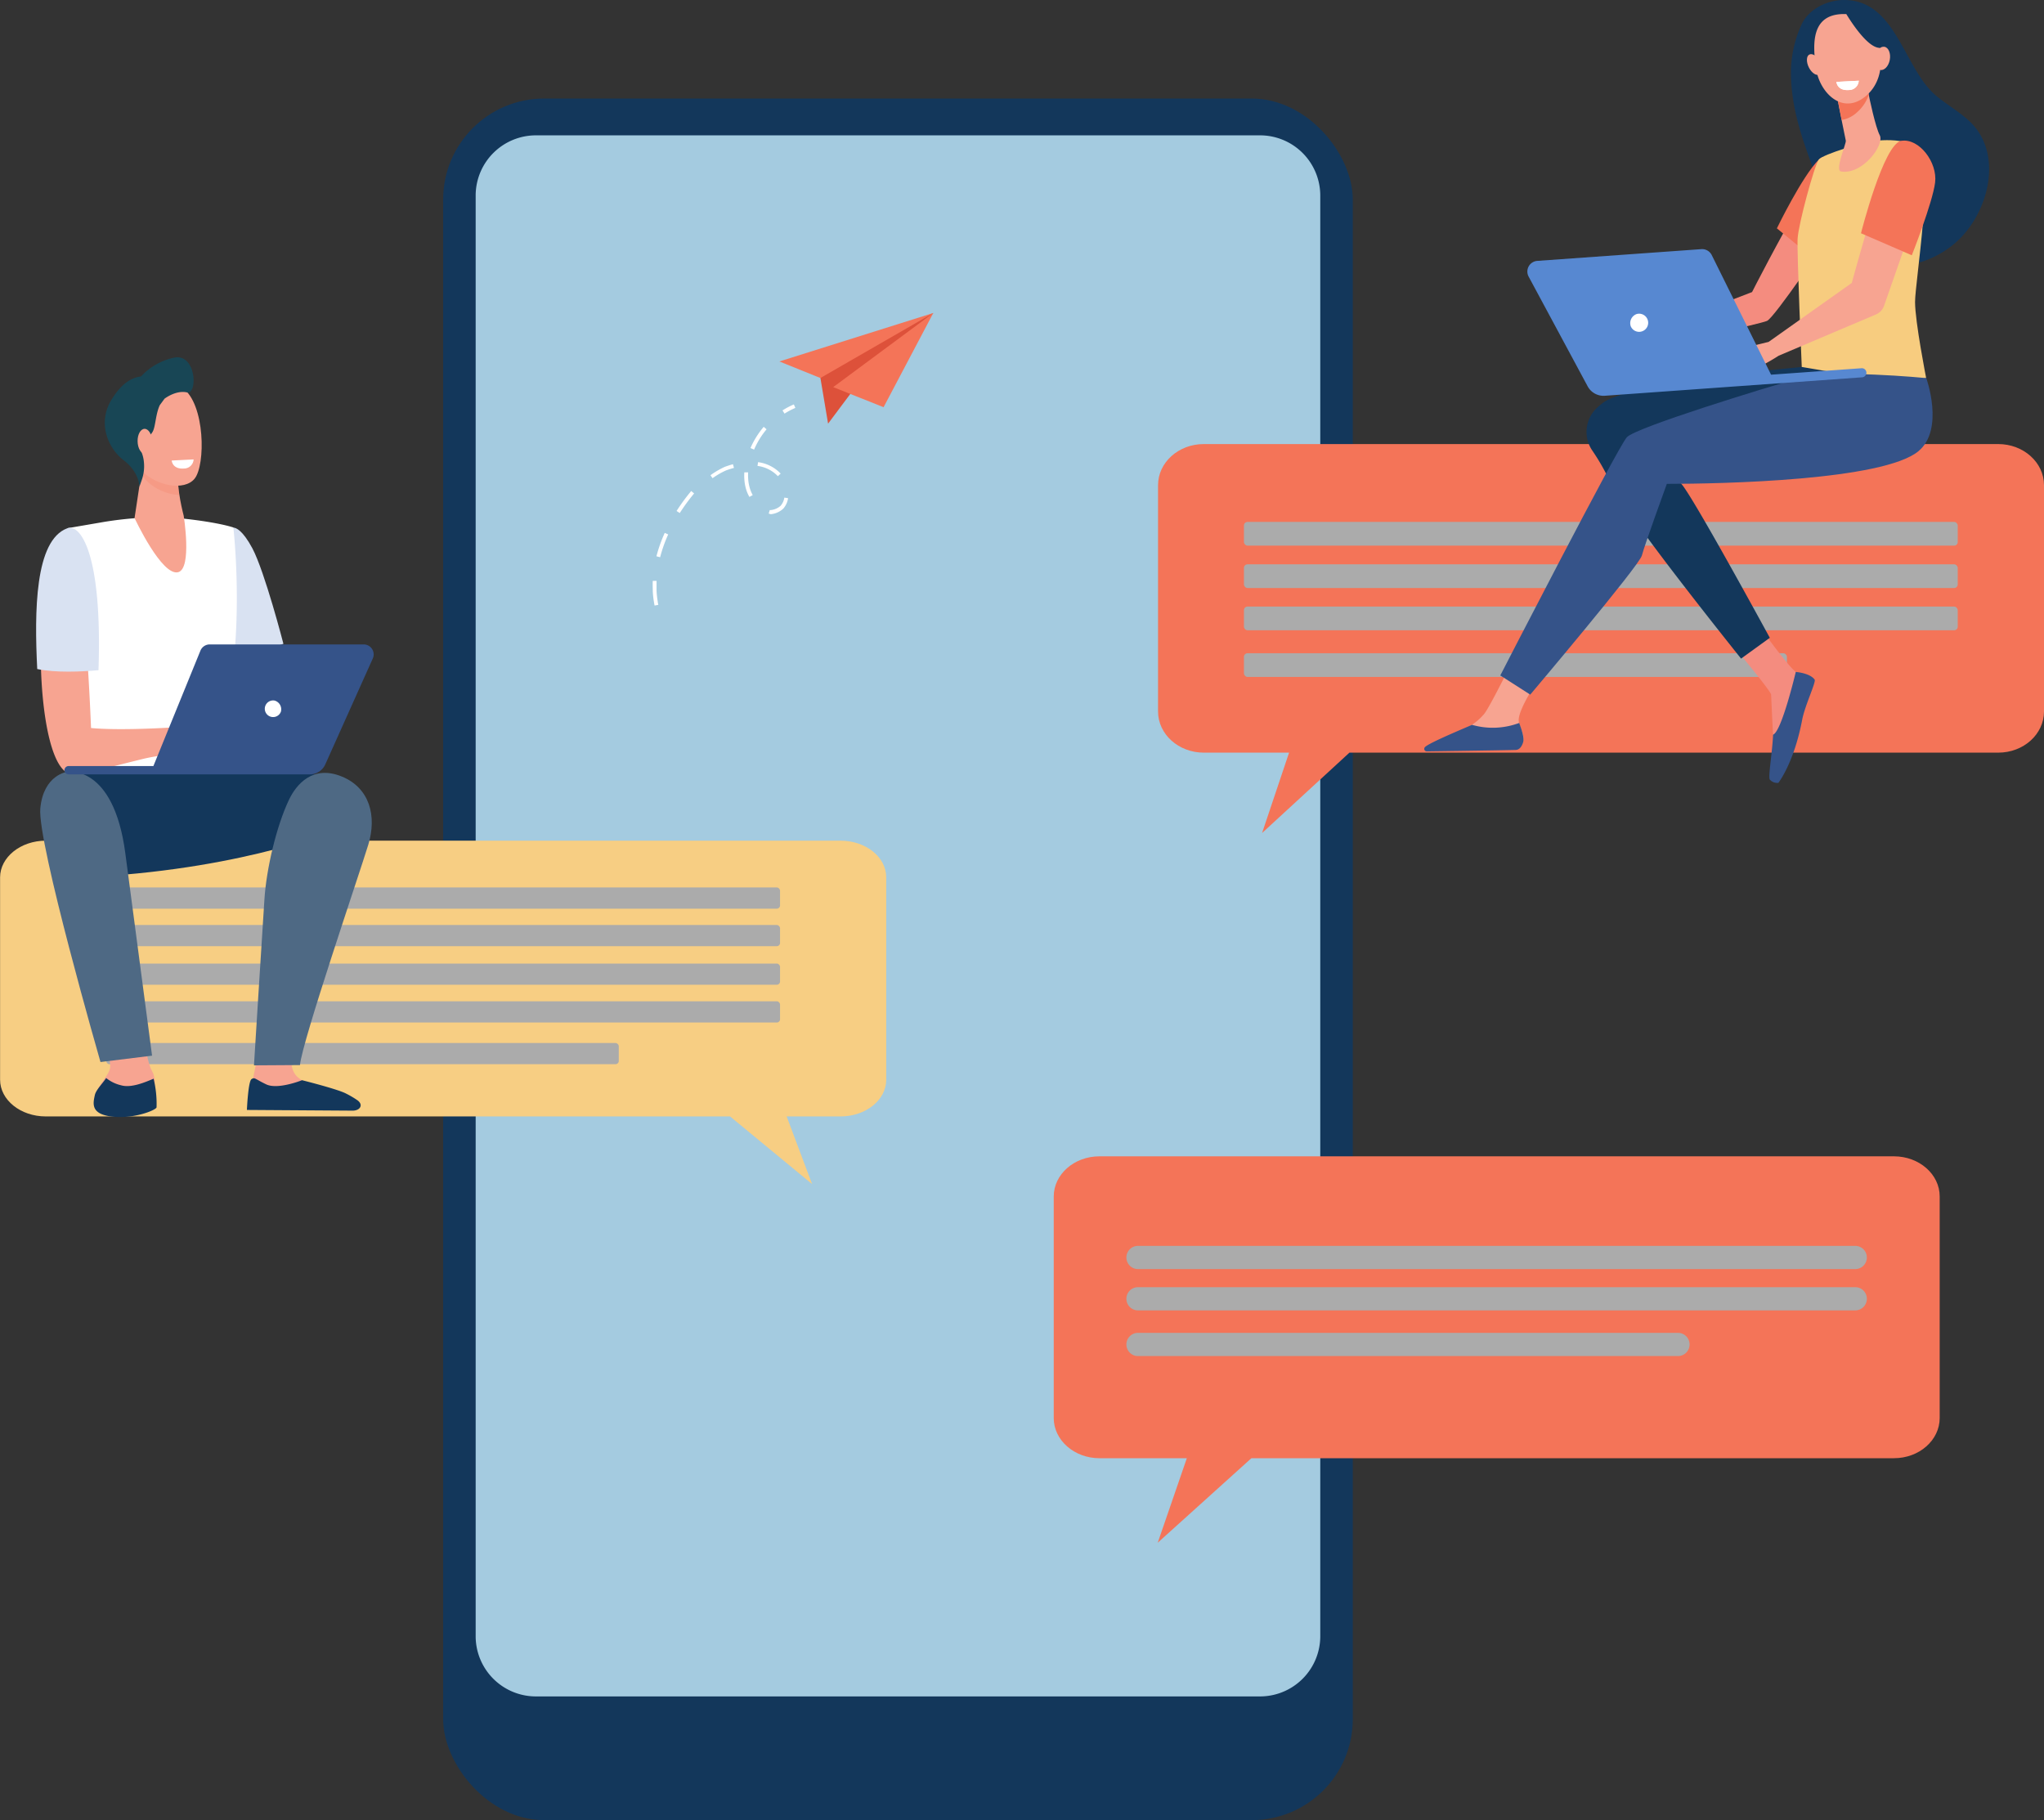
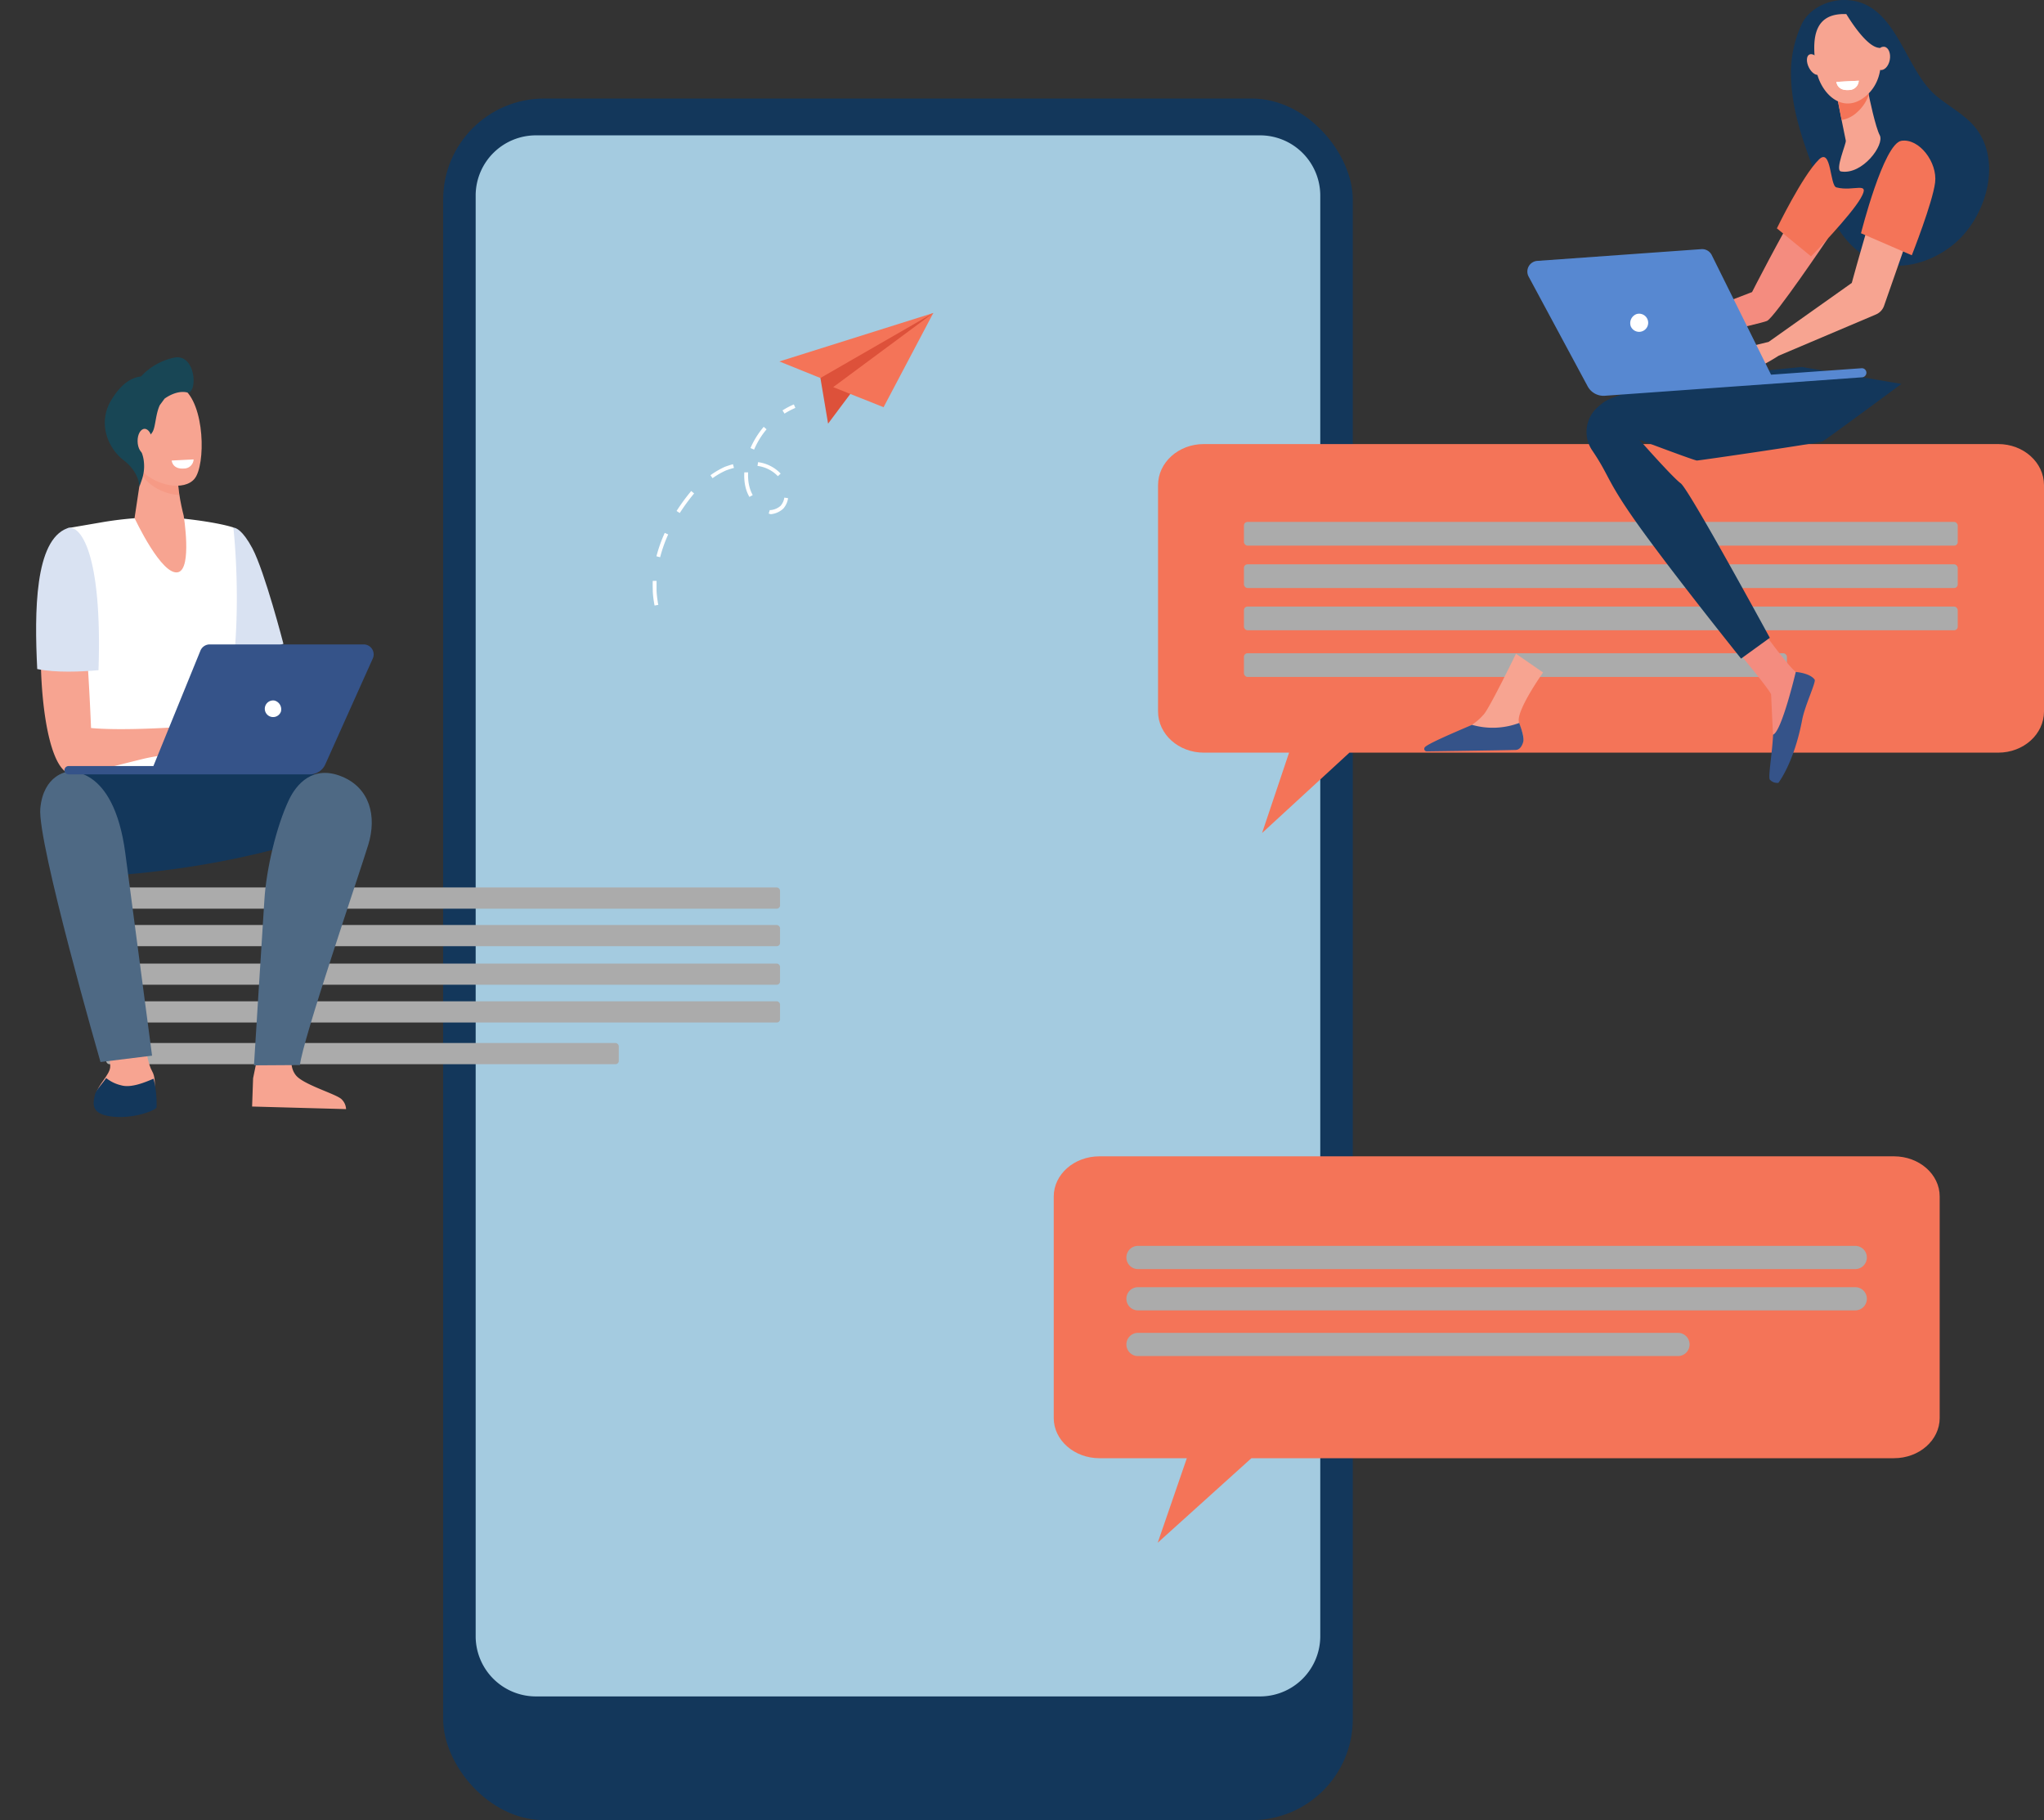
<svg xmlns="http://www.w3.org/2000/svg" viewBox="0 0 491.42 437.59">
  <rect x="0" y="0" width="491.42" height="437.59" fill="#333333" stroke="none" />
  <defs>
    <style>.cls-1{isolation:isolate;}.cls-2{fill:#13375b;}.cls-3{fill:#a4cbe0;}.cls-16,.cls-4{fill:#f47458;}.cls-5{fill:#ababab;mix-blend-mode:multiply;}.cls-6{fill:#f48c7f;}.cls-7{fill:#f7cc7f;}.cls-8{fill:#f7a491;}.cls-9{fill:#355389;}.cls-10{fill:#5788d1;}.cls-11{fill:#fff;}.cls-12{fill:#f7ce83;}.cls-13{fill:#f79c8d;}.cls-14{fill:#d9e2f2;}.cls-15{fill:#4e6984;}.cls-16{opacity:0.2;}.cls-17{fill:#184655;}.cls-18{fill:#dd513a;}</style>
  </defs>
  <title>sms-api</title>
  <g class="cls-1">
    <g id="Layer_1" data-name="Layer 1">
      <rect class="cls-2" x="106.54" y="23.69" width="218.7" height="413.9" rx="24.29" />
      <path class="cls-3" d="M133.59,411H307.35A14.49,14.49,0,0,0,322,396.69V50a14.49,14.49,0,0,0-14.65-14.31H133.59A14.49,14.49,0,0,0,118.94,50V396.69A14.49,14.49,0,0,0,133.59,411Z" transform="translate(-4.58 -3.15)" />
      <path class="cls-4" d="M459.92,281.15h-191c-6.08,0-11,4.33-11,9.67v53.24c0,5.34,4.93,9.67,11,9.67h21l-7,20.32,22.52-20.32H459.92c6.09,0,11-4.33,11-9.67V290.82C470.94,285.48,466,281.15,459.92,281.15Z" transform="translate(-4.58 -3.15)" />
      <path class="cls-5" d="M450.62,308.26H278.17a2.78,2.78,0,0,1-2.78-2.79h0a2.78,2.78,0,0,1,2.78-2.79H450.62a2.79,2.79,0,0,1,2.79,2.79h0A2.79,2.79,0,0,1,450.62,308.26Z" transform="translate(-4.58 -3.15)" />
      <path class="cls-5" d="M450.62,318.19H278.17a2.78,2.78,0,0,1-2.78-2.79h0a2.78,2.78,0,0,1,2.78-2.79H450.62a2.79,2.79,0,0,1,2.79,2.79h0A2.79,2.79,0,0,1,450.62,318.19Z" transform="translate(-4.58 -3.15)" />
      <path class="cls-5" d="M408,329.17H278.17a2.78,2.78,0,0,1-2.78-2.79h0a2.78,2.78,0,0,1,2.78-2.79H408a2.79,2.79,0,0,1,2.79,2.79h0A2.79,2.79,0,0,1,408,329.17Z" transform="translate(-4.58 -3.15)" />
      <path class="cls-4" d="M485,109.91h-191c-6.08,0-11,4.42-11,9.88v54.42c0,5.46,4.93,9.89,11,9.89h20.5l-6.49,19.32,21-19.32H485c6.09,0,11-4.43,11-9.89V119.79C496,114.33,491.07,109.91,485,109.91Z" transform="translate(-4.58 -3.15)" />
      <rect class="cls-5" x="299.07" y="135.67" width="171.61" height="5.7" rx="0.86" />
      <rect class="cls-5" x="299.07" y="145.83" width="171.61" height="5.7" rx="0.86" />
      <rect class="cls-5" x="299.07" y="125.48" width="171.61" height="5.7" rx="0.86" />
      <rect class="cls-5" x="299.07" y="157.05" width="130.54" height="5.7" rx="0.86" />
      <path class="cls-2" d="M435.21,22.39a27.94,27.94,0,0,1,2.55-13.45c1.77-3.69,6.16-5.78,10.16-5.79,12.71,0,14.33,16.78,22.42,23.25,2.47,2,5.23,3.59,7.57,5.73,8.64,7.88,4.75,22.46-3.18,29.37-5.51,4.8-14.16,7.52-20.94,3.77a21.27,21.27,0,0,1-8.14-8.77c-2.72-5.06-4.47-10.89-6.4-16.28C437.19,34.48,435.47,28.51,435.21,22.39Z" transform="translate(-4.58 -3.15)" />
      <path class="cls-6" d="M401.87,82.57l23.94-9.2s6.32-12.51,13.81-25.3c2.93,1.82,1.49,10.59,4.43,12.39,0,0-12.85,19.05-14.64,19.84s-25.71,6-25.71,6l-8.33,2.61-1.24-5.43Z" transform="translate(-4.58 -3.15)" />
      <path class="cls-4" d="M440,64.79s9.49-9.73,11.94-14-1.67-1.48-5.86-2.59c-1.59-.42-1.15-9.69-4.19-6.7-4,3.93-10.11,16.55-10.11,16.55Z" transform="translate(-4.58 -3.15)" />
-       <path class="cls-7" d="M453.46,37.28s8.51-1.68,12.4,1.56S465,71,465,75.75s2.67,18.3,2.67,18.3-25.81,4.52-29.91-2.66c0,0-1.17-27.37-1-30.82s4-17.52,5.06-19S453.46,37.28,453.46,37.28Z" transform="translate(-4.58 -3.15)" />
      <path class="cls-8" d="M453.51,24.1l.13.69c.38,2.08,1.87,9,2.87,10.87,1.22,2.29-4.15,9.6-9.32,8.71-1.54-.27,1.3-6.72,1.16-7.4-.26-1.31-.61-3.09-1-4.92-.2-1-.41-2.08-.6-3.06-.56-2.79-1-5.08-1-5.08Z" transform="translate(-4.58 -3.15)" />
      <path class="cls-4" d="M453.64,24.79l-.13-.69-7.75-.19s.45,2.29,1,5.08c.19,1,.4,2,.6,3a7.15,7.15,0,0,0,3.7-1.85,9.7,9.7,0,0,0,2.8-4.16Z" transform="translate(-4.58 -3.15)" />
      <path class="cls-8" d="M448.3,6.53a7,7,0,0,1,5.94,2.53c2.29,3,4.75,12.09-.93,17.06S442,25.47,441.17,19.5,440,6.31,448.3,6.53Z" transform="translate(-4.58 -3.15)" />
      <path class="cls-8" d="M439.49,19.41c.68,1.32,1.81,2.05,2.54,1.63s.77-1.82.09-3.14-1.82-2-2.55-1.63S438.81,18.1,439.49,19.41Z" transform="translate(-4.58 -3.15)" />
      <path class="cls-2" d="M447.89,5.55s4.88,8.69,8.37,9.09,3.95,5,3.95,5S459,9,455.5,7A12.86,12.86,0,0,0,447.89,5.55Z" transform="translate(-4.58 -3.15)" />
      <path class="cls-8" d="M455.34,16.82c-.28,1.55.29,3,1.28,3.16s2-.88,2.3-2.42-.29-3-1.28-3.16S455.63,15.28,455.34,16.82Z" transform="translate(-4.58 -3.15)" />
      <path class="cls-6" d="M422.51,159.93s7.83,9.4,7.88,10.22.37,8.39.48,9.62c.17,1.82,6.9-4.34,7.29-5.5.57-1.69,1.95-5.49,1.43-6.66a9.68,9.68,0,0,0-3.16-2.85c-1.78-1.16-8.63-10.68-8.63-10.68Z" transform="translate(-4.58 -3.15)" />
      <path class="cls-9" d="M436.32,164.7s-3.39,14.36-5.45,15.07c-.2,4.35-1.22,10.14-.8,10.79a2.36,2.36,0,0,0,2.07.8s3.75-4.75,5.72-15.16c.65-3.42,3.37-9.07,3-9.66C439.71,164.94,436.32,164.7,436.32,164.7Z" transform="translate(-4.58 -3.15)" />
      <path class="cls-8" d="M375.57,164.83s-6.4,9-5.83,11.86c.3,1.53,1.64,3.53.87,5s-2.64.72-2.64.72l-17.81.69c-1.08,0-1.53,0-.65-.62,1.43-1.05,2.59-1.75,7.17-4,.3-.14,1.39-.83,1.78-1.07a13.7,13.7,0,0,0,2.86-2.52c1.43-1.59,7.73-14.57,7.73-14.57Z" transform="translate(-4.58 -3.15)" />
      <path class="cls-9" d="M358.47,177.41a18.08,18.08,0,0,0,11.36-.45c.56,1.59,1.31,3.59.91,4.74-.48,1.41-1.17,1.73-1.78,1.75-4.82.12-17.66.29-21.34.34a.6.6,0,0,1-.47-1C348.07,181.72,358.07,177.65,358.47,177.41Z" transform="translate(-4.58 -3.15)" />
      <path class="cls-2" d="M398.72,108.87s7.92,9,9.94,10.48,21.42,37.14,21.42,37.14l-6.91,5s-17.34-21.62-25.48-33.18c-6.88-9.77-6.24-10.89-10.29-16.84a7.94,7.94,0,0,1,1.22-10.36c.36-.33.76-.68,1.19-1,6-5,48-8.73,48-8.73l23.91,4.07s-18.13,13.41-18.93,13.81-29.64,4.61-30.24,4.61S398.72,108.87,398.72,108.87Z" transform="translate(-4.58 -3.15)" />
-       <path class="cls-9" d="M467.7,94.05s4.43,12.29-1.86,17.55c-8.44,7.06-47.3,7.88-60.52,7.88,0,0-5.4,14.82-6,17.23s-26.84,33.44-26.84,33.44l-7.2-4.61s28.23-54.87,30.43-57.27,33.64-12,41.45-14.22S467.7,94.05,467.7,94.05Z" transform="translate(-4.58 -3.15)" />
      <path class="cls-8" d="M429.79,85.35l20-14.18s3.68-13.63,7.64-25.69c3.2,1.28,5.9,4.19,9.11,5.45l-9,25.76a3.52,3.52,0,0,1-1.94,2.06l-23.39,9.92c-6.86,4.4-10.87,4.84-13.87,6.17l-2.74-6.06Z" transform="translate(-4.58 -3.15)" />
      <path class="cls-4" d="M464.22,64.52s5-12.65,5.6-17.49S466,36.36,461.72,37,452,59.23,452,59.23Z" transform="translate(-4.58 -3.15)" />
      <path class="cls-10" d="M374.18,65.87l39.44-2.82a2.59,2.59,0,0,1,2.5,1.43l14.26,28.75,21.74-1.55a1.09,1.09,0,0,1,1.18,1h0a1.11,1.11,0,0,1-1,1.18L390.39,98.3A4.34,4.34,0,0,1,386.27,96L372.1,69.66A2.57,2.57,0,0,1,374.18,65.87Z" transform="translate(-4.58 -3.15)" />
      <path class="cls-11" d="M396.65,81.6a2.18,2.18,0,1,0,1.42-2.95A2.32,2.32,0,0,0,396.65,81.6Z" transform="translate(-4.58 -3.15)" />
      <path class="cls-11" d="M446.1,22.84l5.36-.28a2.35,2.35,0,0,1-2.37,2.23C446.22,25,446.1,22.84,446.1,22.84Z" transform="translate(-4.58 -3.15)" />
      <path class="cls-11" d="M446.1,22.84l5.36-.28a2.35,2.35,0,0,1-2.37,2.23C446.22,25,446.1,22.84,446.1,22.84Z" transform="translate(-4.58 -3.15)" />
-       <path class="cls-12" d="M206.65,205.26H15.6c-6.09,0-11,4-11,8.83v48.64c0,4.88,4.93,8.83,11,8.83H180.1l19.72,16.26-6.11-16.26h12.94c6.08,0,11-3.95,11-8.83V214.09C217.66,209.21,212.73,205.26,206.65,205.26Z" transform="translate(-4.58 -3.15)" />
      <rect class="cls-5" x="25.53" y="231.66" width="162.01" height="5.09" rx="0.77" />
      <rect class="cls-5" x="25.53" y="240.73" width="162.01" height="5.1" rx="0.77" />
      <rect class="cls-5" x="25.53" y="222.39" width="162.01" height="5.09" rx="0.77" />
      <rect class="cls-5" x="25.53" y="213.36" width="162.01" height="5.1" rx="0.77" />
      <rect class="cls-5" x="25.53" y="250.76" width="123.24" height="5.09" rx="0.77" />
      <polygon class="cls-13" points="65.25 152.81 68.16 161.54 59.29 158.05 65.25 152.81" />
      <path class="cls-14" d="M60.68,130c.6,0,2.22.57,4.59,5,3,5.7,7.45,22.93,7.45,22.93l-13.21,4.9-1.69-3.59L55,131.55S60.52,130,60.68,130Z" transform="translate(-4.58 -3.15)" />
      <path class="cls-11" d="M43.22,127.48c3.78,0,13.13,1.1,17.46,2.48,0,0,3.19,27.3-2.86,48-1.36,4.64,1.12,19.24,1.12,19.24l-39.14-.51s4.64-35.3,2.89-41-1.79-25.57-1.79-25.57l8.79-1.51A87.73,87.73,0,0,1,43.22,127.48Z" transform="translate(-4.58 -3.15)" />
      <path class="cls-8" d="M38.66,247.9s.87,10,2.46,12.72-.08,7.45-.17,8.09-3.35,1.56-8.54,1S27.3,268,27.72,266s3.18-4.41,3.35-6.25-1.59-8.46-1.59-8.46Z" transform="translate(-4.58 -3.15)" />
      <path class="cls-2" d="M54.52,189s27-1.49,33,2.15-1.09,11.12-1.09,11.12-22,9.53-58.82,11.65c-8.72.5-9.47-22.66-7.84-24.58S54.52,189,54.52,189Z" transform="translate(-4.58 -3.15)" />
      <path class="cls-2" d="M31.64,271.61c-5.35-.57-4.69-3.19-4.26-5.18.27-1.24,1.81-2.71,2.72-4.1a9,9,0,0,0,3.58,1.74c2.41.71,5.72-.7,7.83-1.58a25.67,25.67,0,0,1,.71,6.88C42.14,270,37,272.18,31.64,271.61Z" transform="translate(-4.58 -3.15)" />
      <path class="cls-15" d="M34.71,208.29c1.08,8.14,6.43,48.66,6.43,48.66l-12.4,1.53s-15.25-52.89-14.47-61,6.49-8.77,6.49-8.77S31.86,186.74,34.71,208.29Z" transform="translate(-4.58 -3.15)" />
      <path class="cls-8" d="M20.47,133.18c3.66-1.37,5.45,31.49,6,45,6.48.62,17.77,0,20.59-.21,1.32-.1,4.37-1.21,5.68-1.38a13.39,13.39,0,0,1,3.24-.16c.24.05,7,2.8,7.57,3.4.72.75,2.66,2.64,2.33,3.46S62.1,181,62.1,181l-1.66-.93c2.07,2,6,4.67,5.45,5.63s-4.12-1.75-6.65-3.58c2.17,2,4.87,5.46,4.25,6s-3.63-3.57-6.92-4.74c-1.21-.43-2.43.77-3.38.92a6.94,6.94,0,0,1-2.48.13l-3.56-1c-1.21.11-1.24.82-2.47,1.08-1.42.3-3.75.62-5.56,1.06-10.41,2.54-13.88,3.71-17.07,3.71C12.39,189.32,11.83,136.41,20.47,133.18Z" transform="translate(-4.58 -3.15)" />
      <path class="cls-14" d="M13.53,164c-.69-13.85-.59-30.93,7.21-33.84,3.07-1.15,8.49,5.76,7.52,34.12C24.1,164.65,18,164.93,13.53,164Z" transform="translate(-4.58 -3.15)" />
      <path class="cls-8" d="M74.93,256s-1.09,3.45.85,5.74,10,4.53,11,5.77a3.47,3.47,0,0,1,1,2.29l-22.59-.62.24-6.8,1-4.89Z" transform="translate(-4.58 -3.15)" />
-       <path class="cls-2" d="M77.19,262.85s-5.81,2.34-8.61,1-2.72-1.77-3.53-1.26S63.94,270,63.94,270l25.41.17c1.77,0,2.66-1.34,1.23-2.45a21.69,21.69,0,0,0-2.77-1.64C85.82,265,77.19,262.85,77.19,262.85Z" transform="translate(-4.58 -3.15)" />
      <path class="cls-15" d="M74.07,195.4c1.75-3.66,5.72-8.43,12.71-5.55,6.66,2.73,8.45,9.47,6.35,16.36s-15.95,47.42-16.43,53l-11.06.07s2-32.09,2.51-39.85C68.62,212,71.05,201.74,74.07,195.4Z" transform="translate(-4.58 -3.15)" />
      <path class="cls-9" d="M92,158.08h-37a2.42,2.42,0,0,0-2.23,1.49L41.46,187.32H21.08a1,1,0,0,0-1,1h0a1,1,0,0,0,1,1h58a4.05,4.05,0,0,0,3.7-2.39l11.45-25.52A2.4,2.4,0,0,0,92,158.08Z" transform="translate(-4.58 -3.15)" />
      <path class="cls-11" d="M72.12,174.24a2,2,0,1,1-1.52-2.66A2.18,2.18,0,0,1,72.12,174.24Z" transform="translate(-4.58 -3.15)" />
      <path class="cls-8" d="M38.73,115.78l-1.8,11.92s6.6,14.18,10.54,13c3.31-1,1.27-13.58,1.27-13.58s-1.8-6.75-1.26-10.12S38.73,115.78,38.73,115.78Z" transform="translate(-4.58 -3.15)" />
      <path class="cls-16" d="M47.48,117c.54-3.37-8.75-1.17-8.75-1.17l-.15,1a5.83,5.83,0,0,0,1,1.66,12.24,12.24,0,0,0,8.12,3.67A18.47,18.47,0,0,1,47.48,117Z" transform="translate(-4.58 -3.15)" />
      <path class="cls-8" d="M37.21,98.92c-.26-.1-2.1,13.57,1.39,17.33s10.3,5,12.75,2c2.7-3.27,2.56-18-2.87-21.83S37.21,98.92,37.21,98.92Z" transform="translate(-4.58 -3.15)" />
      <path class="cls-17" d="M46.41,89.14a15.08,15.08,0,0,0-7.92,4.51c-1.91.23-4.5,1.28-7.17,5.71-3.29,5.45-.86,11.49,3,14.45s3.77,6.39,3.77,6.39l.61-1.77a9.87,9.87,0,0,0,.48-4.17,8.11,8.11,0,0,0-.62-2.51c-.92-2,2-3.29,2.79-4.94.63-1.26.66-4.16,1.65-6.26L44.14,99s2.72-2.11,5.38-1.51S51.8,88,46.41,89.14Z" transform="translate(-4.58 -3.15)" />
      <path class="cls-8" d="M41.14,109.25c0,1.66-.73,3-1.69,3s-1.76-1.32-1.79-3,.73-3,1.69-3S41.12,107.58,41.14,109.25Z" transform="translate(-4.58 -3.15)" />
      <path class="cls-11" d="M45.86,113.87l5.27-.27a2.31,2.31,0,0,1-2.33,2.19C46,116,45.86,113.87,45.86,113.87Z" transform="translate(-4.58 -3.15)" />
      <path class="cls-18" d="M201.82,94l1.85,11,5.84-7.81L229,78.4l-17.33,7.11s-8.42,5-8.77,5.59A22.13,22.13,0,0,0,201.82,94Z" transform="translate(-4.58 -3.15)" />
      <polygon class="cls-4" points="187.38 86.9 224.38 75.25 197.24 90.88 187.38 86.9" />
      <polygon class="cls-4" points="212.43 97.9 200.32 93.07 224.38 75.25 212.43 97.9" />
      <path class="cls-11" d="M161.82,148a23.62,23.62,0,0,1-.3-2.68c0-.83-.05-1.67,0-2.52l.91,0c0,.81,0,1.63,0,2.43a24.23,24.23,0,0,0,.29,2.58c0,.25.09.5.14.75l-.9.18C161.91,148.53,161.86,148.27,161.82,148Zm.58-11.11a34.51,34.51,0,0,1,2-5.63l.83.38a33.25,33.25,0,0,0-1.94,5.48Zm27.16-10.24-.18,0,.27-.87.14,0h.1a4.16,4.16,0,0,0,2.33-1,3.79,3.79,0,0,0,.93-2l.9.14a4.86,4.86,0,0,1-1.15,2.51,5.08,5.08,0,0,1-3,1.34A1.13,1.13,0,0,1,189.56,126.66ZM167.24,126a46.79,46.79,0,0,1,3.52-4.8l.7.58a47.64,47.64,0,0,0-3.45,4.71ZM184,120.92a11,11,0,0,1-.47-2.66,13.19,13.19,0,0,1,0-1.54l.92,0a11.41,11.41,0,0,0,0,1.43,10.21,10.21,0,0,0,.43,2.45,8.71,8.71,0,0,0,.67,1.58l-.8.44A8.92,8.92,0,0,1,184,120.92Zm2.83-5.74-.13,0,.13-.9.14,0a9.15,9.15,0,0,1,5.3,2.73l-.67.62A8.26,8.26,0,0,0,186.82,115.18Zm-11.44,2.22a20.41,20.41,0,0,1,3.41-2c.71-.26,1.37-.47,2-.64l.24.88c-.62.17-1.25.37-1.94.62a18.48,18.48,0,0,0-3.21,1.86Zm9.62-6.53a20.47,20.47,0,0,1,3.18-5.1l.69.59a19.61,19.61,0,0,0-3,4.88Z" transform="translate(-4.58 -3.15)" />
      <path class="cls-11" d="M193.2,102.59a17.49,17.49,0,0,1,2.6-1.37l-.36-.84a18.31,18.31,0,0,0-2.73,1.44Z" transform="translate(-4.58 -3.15)" />
    </g>
  </g>
</svg>